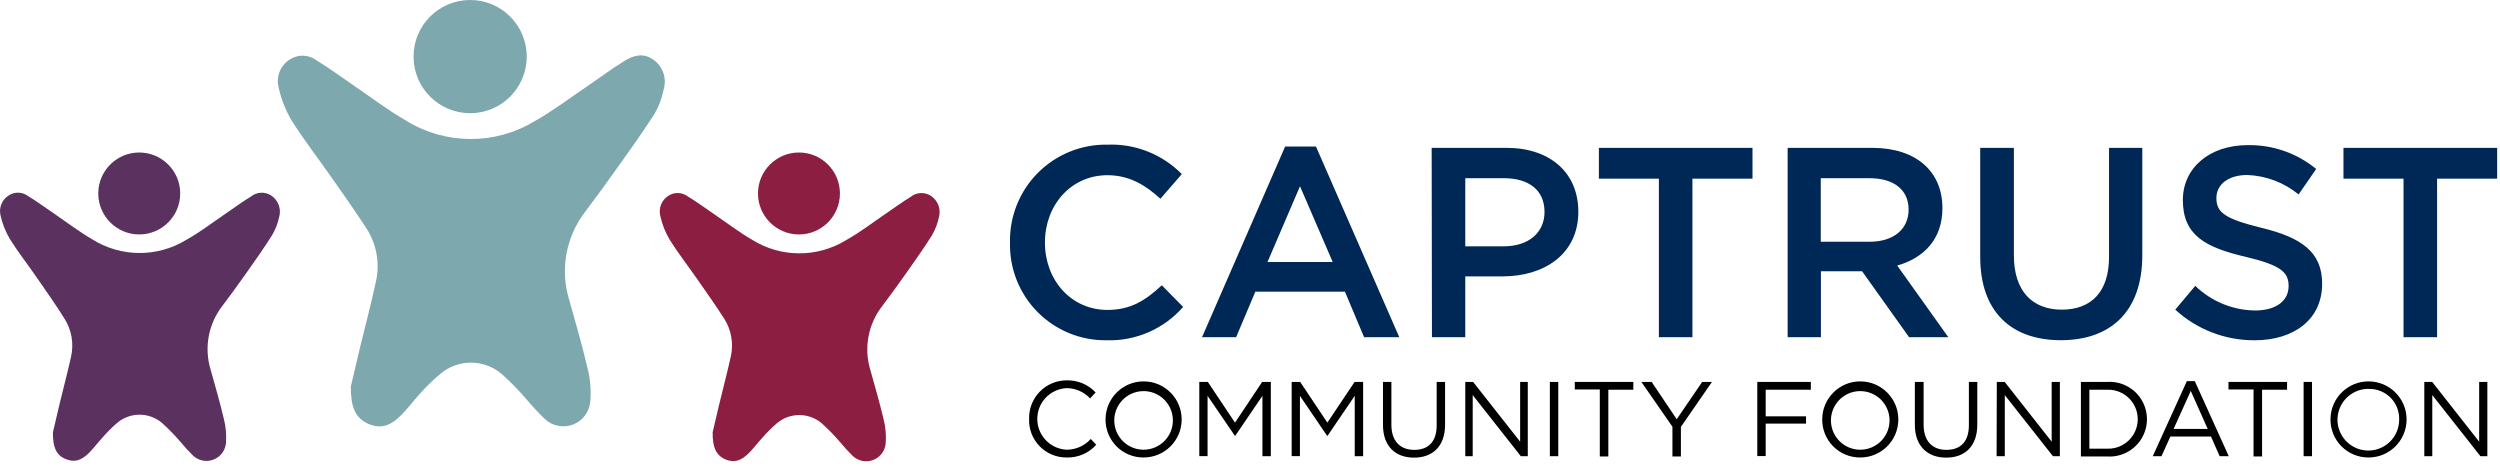
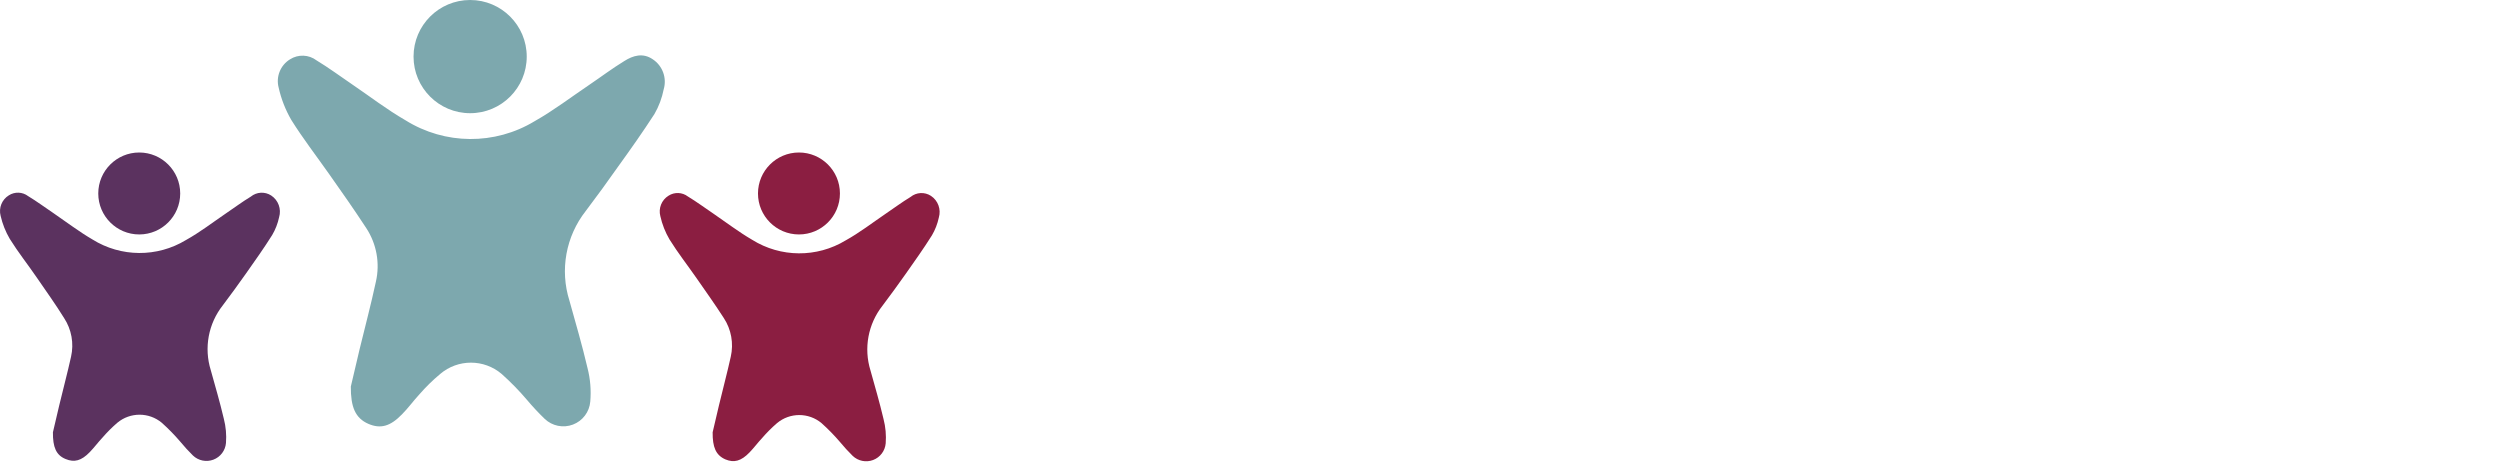
<svg xmlns="http://www.w3.org/2000/svg" width="180" height="34" viewBox="0 0 180 34">
  <g fill="none">
    <circle cx="33.85" cy="4.075" r="4.075" fill="#7DA8AE" />
    <path fill="#7DA8AE" d="M25.26 27.83c.14-.59.38-1.635.63-2.68.395-1.625.825-3.24 1.175-4.87.302-1.324.053-2.714-.69-3.85-.875-1.34-1.79-2.64-2.7-3.93-.91-1.29-1.87-2.535-2.705-3.87-.417-.721-.723-1.502-.905-2.315-.21-.784.12-1.613.81-2.04.592-.381 1.36-.351 1.92.075.87.525 1.69 1.135 2.53 1.705 1.29.875 2.525 1.83 3.87 2.605 2.84 1.775 6.436 1.8 9.3.065 1.365-.77 2.625-1.735 3.93-2.615.845-.57 1.655-1.185 2.525-1.715C45.575 4 46.285 3.78 47 4.27c.71.47 1.028 1.35.785 2.165-.122.624-.347 1.224-.665 1.775-.835 1.29-1.725 2.55-2.62 3.79-.753 1.073-1.528 2.137-2.325 3.19C40.74 17.017 40.3 19.435 41 21.65c.45 1.61.92 3.22 1.3 4.845.203.788.27 1.604.2 2.415-.061.748-.547 1.394-1.25 1.66-.701.266-1.493.105-2.035-.415-.445-.43-.867-.882-1.265-1.355-.566-.666-1.178-1.293-1.83-1.875-1.276-1.085-3.15-1.085-4.425 0-.538.45-1.04.941-1.5 1.47-.435.47-.815 1-1.26 1.445-.84.865-1.54 1.05-2.405.68-.955-.415-1.28-1.22-1.27-2.69z" />
    <circle cx="57.525" cy="13.93" r="2.95" fill="#8B1E41" />
    <path fill="#8B1E41" d="M51.31 31.125c.1-.43.275-1.185.455-1.94.28-1.175.595-2.345.85-3.5.218-.958.038-1.963-.5-2.785-.625-.97-1.295-1.91-1.955-2.86-.66-.95-1.355-1.835-1.955-2.8-.306-.52-.529-1.086-.66-1.675-.15-.568.089-1.168.59-1.475.429-.276.985-.254 1.39.055.63.38 1.22.82 1.83 1.23.93.635 1.83 1.325 2.8 1.89 2.055 1.284 4.658 1.301 6.73.045 1-.555 1.905-1.255 2.845-1.895.61-.41 1.2-.855 1.83-1.235.42-.342 1.011-.374 1.465-.08.515.339.746.975.57 1.565-.096.453-.265.887-.5 1.285-.59.94-1.235 1.845-1.875 2.755-.545.775-1.11 1.545-1.68 2.305-1.04 1.317-1.364 3.063-.865 4.665.325 1.165.665 2.33.94 3.5.148.569.2 1.159.155 1.745-.046.541-.398 1.008-.906 1.2-.508.192-1.082.076-1.474-.3-.322-.317-.627-.651-.915-1-.41-.48-.854-.933-1.325-1.355-.928-.775-2.277-.775-3.205 0-.382.33-.74.688-1.07 1.07-.315.335-.59.71-.91 1.04-.61.63-1.115.76-1.74.5-.69-.305-.925-.885-.915-1.95z" />
    <circle cx="10.025" cy="13.93" r="2.95" fill="#5B325F" />
    <path fill="#5B325F" d="M3.81 31.125c.1-.43.275-1.185.455-1.94.28-1.175.595-2.345.85-3.5.218-.958.038-1.963-.5-2.785C4 21.905 3.32 20.965 2.66 20 2 19.035 1.305 18.165.705 17.2c-.304-.516-.527-1.076-.66-1.66-.15-.568.089-1.168.59-1.475.429-.276.985-.254 1.39.055.63.38 1.22.82 1.83 1.23.93.635 1.83 1.325 2.8 1.89 2.055 1.284 4.658 1.301 6.73.045 1-.555 1.905-1.255 2.845-1.895.61-.41 1.2-.855 1.83-1.235.42-.342 1.011-.374 1.465-.08.515.339.746.975.57 1.565-.096.453-.265.887-.5 1.285-.59.94-1.235 1.845-1.875 2.755-.545.775-1.11 1.545-1.68 2.305-1.04 1.317-1.364 3.063-.865 4.665.325 1.165.665 2.33.94 3.5.148.569.2 1.159.155 1.745-.046.541-.398 1.008-.906 1.2-.508.192-1.082.076-1.474-.3-.322-.317-.627-.651-.915-1-.41-.48-.854-.933-1.325-1.355-.928-.775-2.277-.775-3.205 0-.382.33-.74.688-1.07 1.07-.315.335-.59.71-.91 1.04-.61.63-1.115.76-1.74.5-.69-.28-.925-.86-.915-1.925z" />
-     <path fill="#002856" d="M72.72 17.465c-.041-1.88.686-3.694 2.014-5.025 1.328-1.33 3.141-2.062 5.021-2.025 1.997-.075 3.934.695 5.335 2.12l-1.54 1.775c-1.09-1-2.26-1.695-3.815-1.695-2.61 0-4.5 2.14-4.5 4.85 0 2.71 1.89 4.85 4.5 4.85 1.675 0 2.745-.685 3.915-1.775l1.535 1.56c-1.39 1.59-3.42 2.471-5.53 2.4-1.863.02-3.653-.719-4.961-2.045-1.308-1.327-2.02-3.128-1.974-4.99zM92.53 10.55h2.22l6 13.73h-2.535L96.835 21h-6.45L89 24.28h-2.455l5.985-13.73zm3.425 8.315L93.6 13.41l-2.34 5.455h4.695zM103.08 10.645h5.38c3.175 0 5.18 1.815 5.18 4.6 0 3.055-2.455 4.655-5.455 4.655H105.5v4.38h-2.4l-.02-13.635zm5.185 7.09c1.81 0 2.94-1 2.94-2.47 0-1.6-1.15-2.435-2.94-2.435H105.5v4.905h2.765zM119.44 12.865L115.12 12.865 115.12 10.645 126.18 10.645 126.18 12.865 121.855 12.865 121.855 24.28 119.44 24.28zM128.71 10.645h6.08c3.195 0 5.065 1.715 5.065 4.345 0 2.24-1.345 3.585-3.255 4.13l3.68 5.16h-2.825l-3.385-4.75h-2.965v4.75h-2.395V10.645zm5.905 6.76c1.71 0 2.805-.895 2.805-2.315s-1.055-2.26-2.825-2.26h-3.5v4.575h3.52zM142.575 18.5v-7.855H145V18.4c0 2.53 1.305 3.895 3.445 3.895 2.14 0 3.405-1.295 3.405-3.795v-7.855h2.395v7.735c0 4.07-2.3 6.115-5.865 6.115-3.565 0-5.805-2.045-5.805-5.995zM156.62 22.295l1.44-1.715c1.155 1.121 2.696 1.757 4.305 1.775 1.5 0 2.415-.685 2.415-1.755 0-1-.545-1.5-3.08-2.105-2.9-.68-4.535-1.54-4.535-4.09 0-2.335 1.945-3.955 4.655-3.955 1.8-.036 3.554.572 4.945 1.715L165.5 14c-1.047-.859-2.347-1.35-3.7-1.4-1.405 0-2.22.72-2.22 1.655 0 1.05.62 1.5 3.235 2.145 2.88.7 4.38 1.73 4.38 4.03 0 2.55-2 4.07-4.87 4.07-2.111.009-4.149-.778-5.705-2.205zM173.055 12.865L168.73 12.865 168.73 10.645 179.795 10.645 179.795 12.865 175.47 12.865 175.47 24.28 173.055 24.28z" />
-     <path fill="#000" d="M74.095 30.165c-.02-.732.257-1.441.769-1.965.511-.524 1.214-.818 1.946-.815.784-.017 1.538.3 2.075.87l-.4.43c-.436-.468-1.045-.736-1.685-.74-1.184.056-2.115 1.032-2.115 2.218 0 1.185.931 2.16 2.115 2.217.662-.001 1.292-.283 1.735-.775l.395.42c-.545.607-1.33.942-2.145.915-.73.003-1.428-.291-1.936-.815-.508-.523-.78-1.231-.754-1.96zM79.6 30.165c.02-1.51 1.256-2.72 2.766-2.705 1.51.015 2.724 1.248 2.714 2.758-.01 1.51-1.24 2.727-2.75 2.722-.733.003-1.436-.29-1.95-.812-.513-.523-.795-1.23-.78-1.963zm4.845 0c-.057-1.151-1.028-2.043-2.18-2.004-1.152.04-2.059.997-2.037 2.149.022 1.152.964 2.074 2.117 2.07.577-.002 1.127-.24 1.524-.658.397-.419.605-.981.576-1.557zM86.35 27.5L86.965 27.5 88.92 30.43 90.875 27.5 91.5 27.5 91.5 32.845 90.895 32.845 90.895 28.5 88.94 31.375 88.91 31.375 86.945 28.5 86.945 32.84 86.35 32.84zM93 27.5L93.615 27.5 95.57 30.43 97.53 27.5 98.145 27.5 98.145 32.845 97.54 32.845 97.54 28.5 95.585 31.375 95.55 31.375 93.595 28.5 93.595 32.84 93 32.84zM99.575 30.6v-3.1h.605v3.08c0 1.16.615 1.81 1.645 1.81s1.615-.595 1.615-1.77V27.5h.605v3.075c0 1.565-.895 2.375-2.24 2.375-1.345 0-2.23-.83-2.23-2.35zM105.5 27.5L106.065 27.5 109.45 31.8 109.45 27.5 110 27.5 110 32.845 109.5 32.845 106.035 28.445 106.035 32.845 105.5 32.845zM111.59 27.5L112.195 27.5 112.195 32.845 111.59 32.845zM115.185 28.04L113.385 28.04 113.385 27.5 117.6 27.5 117.6 28.06 115.8 28.06 115.8 32.865 115.185 32.865zM120.415 30.725L118.18 27.5 118.92 27.5 120.725 30.185 122.555 27.5 123.26 27.5 121.025 30.735 121.025 32.865 120.415 32.865zM126.525 27.5L130.38 27.5 130.38 28.06 127.13 28.06 127.13 29.975 130.035 29.975 130.035 30.5 127.13 30.5 127.13 32.835 126.525 32.835zM131.2 30.165c.02-1.51 1.256-2.72 2.766-2.705 1.51.015 2.724 1.248 2.714 2.758-.01 1.51-1.24 2.727-2.75 2.722-.733.003-1.436-.29-1.95-.812-.513-.523-.795-1.23-.78-1.963zm4.845 0c-.057-1.151-1.028-2.043-2.18-2.004-1.152.04-2.059.997-2.037 2.149.022 1.152.964 2.074 2.117 2.07.577-.002 1.127-.24 1.524-.658.397-.419.605-.981.576-1.557zM137.87 30.6v-3.1h.63v3.08c0 1.16.615 1.81 1.64 1.81s1.62-.595 1.62-1.77V27.5h.605v3.075c0 1.565-.9 2.375-2.24 2.375-1.34 0-2.255-.83-2.255-2.35zM143.77 27.5L144.34 27.5 147.72 31.8 147.72 27.5 148.31 27.5 148.31 32.845 147.81 32.845 144.345 28.445 144.345 32.845 143.755 32.845zM149.825 27.5h1.865c1.006-.075 1.97.419 2.496 1.28s.526 1.944 0 2.805c-.526.861-1.49 1.355-2.496 1.28h-1.865V27.5zm1.865 4.805c.783.038 1.523-.358 1.926-1.03.403-.673.403-1.512 0-2.185-.403-.672-1.143-1.068-1.926-1.03h-1.255v4.245h1.255zM157.455 27.44h.57l2.445 5.405h-.655l-.625-1.415h-2.925l-.635 1.415H155l2.455-5.405zm1.5 3.445l-1.22-2.74-1.235 2.74h2.455zM162.255 28.04L160.45 28.04 160.45 27.5 164.67 27.5 164.67 28.06 162.87 28.06 162.87 32.865 162.255 32.865zM165.86 27.5L166.465 27.5 166.465 32.845 165.86 32.845zM167.795 30.165c.02-1.51 1.256-2.72 2.766-2.705 1.51.015 2.724 1.248 2.714 2.758-.01 1.51-1.24 2.727-2.75 2.722-.732.001-1.434-.292-1.948-.814s-.795-1.229-.782-1.961zm4.945.057c.022-.578-.191-1.14-.59-1.558-.4-.418-.952-.657-1.53-.662-.906-.04-1.746.474-2.12 1.3-.376.825-.212 1.795.415 2.451.626.656 1.588.865 2.43.528.842-.337 1.394-1.152 1.395-2.059zM174.55 27.5L175.12 27.5 178.5 31.8 178.5 27.5 179.09 27.5 179.09 32.845 178.59 32.845 175.125 28.445 175.125 32.845 174.55 32.845z" />
  </g>
</svg>